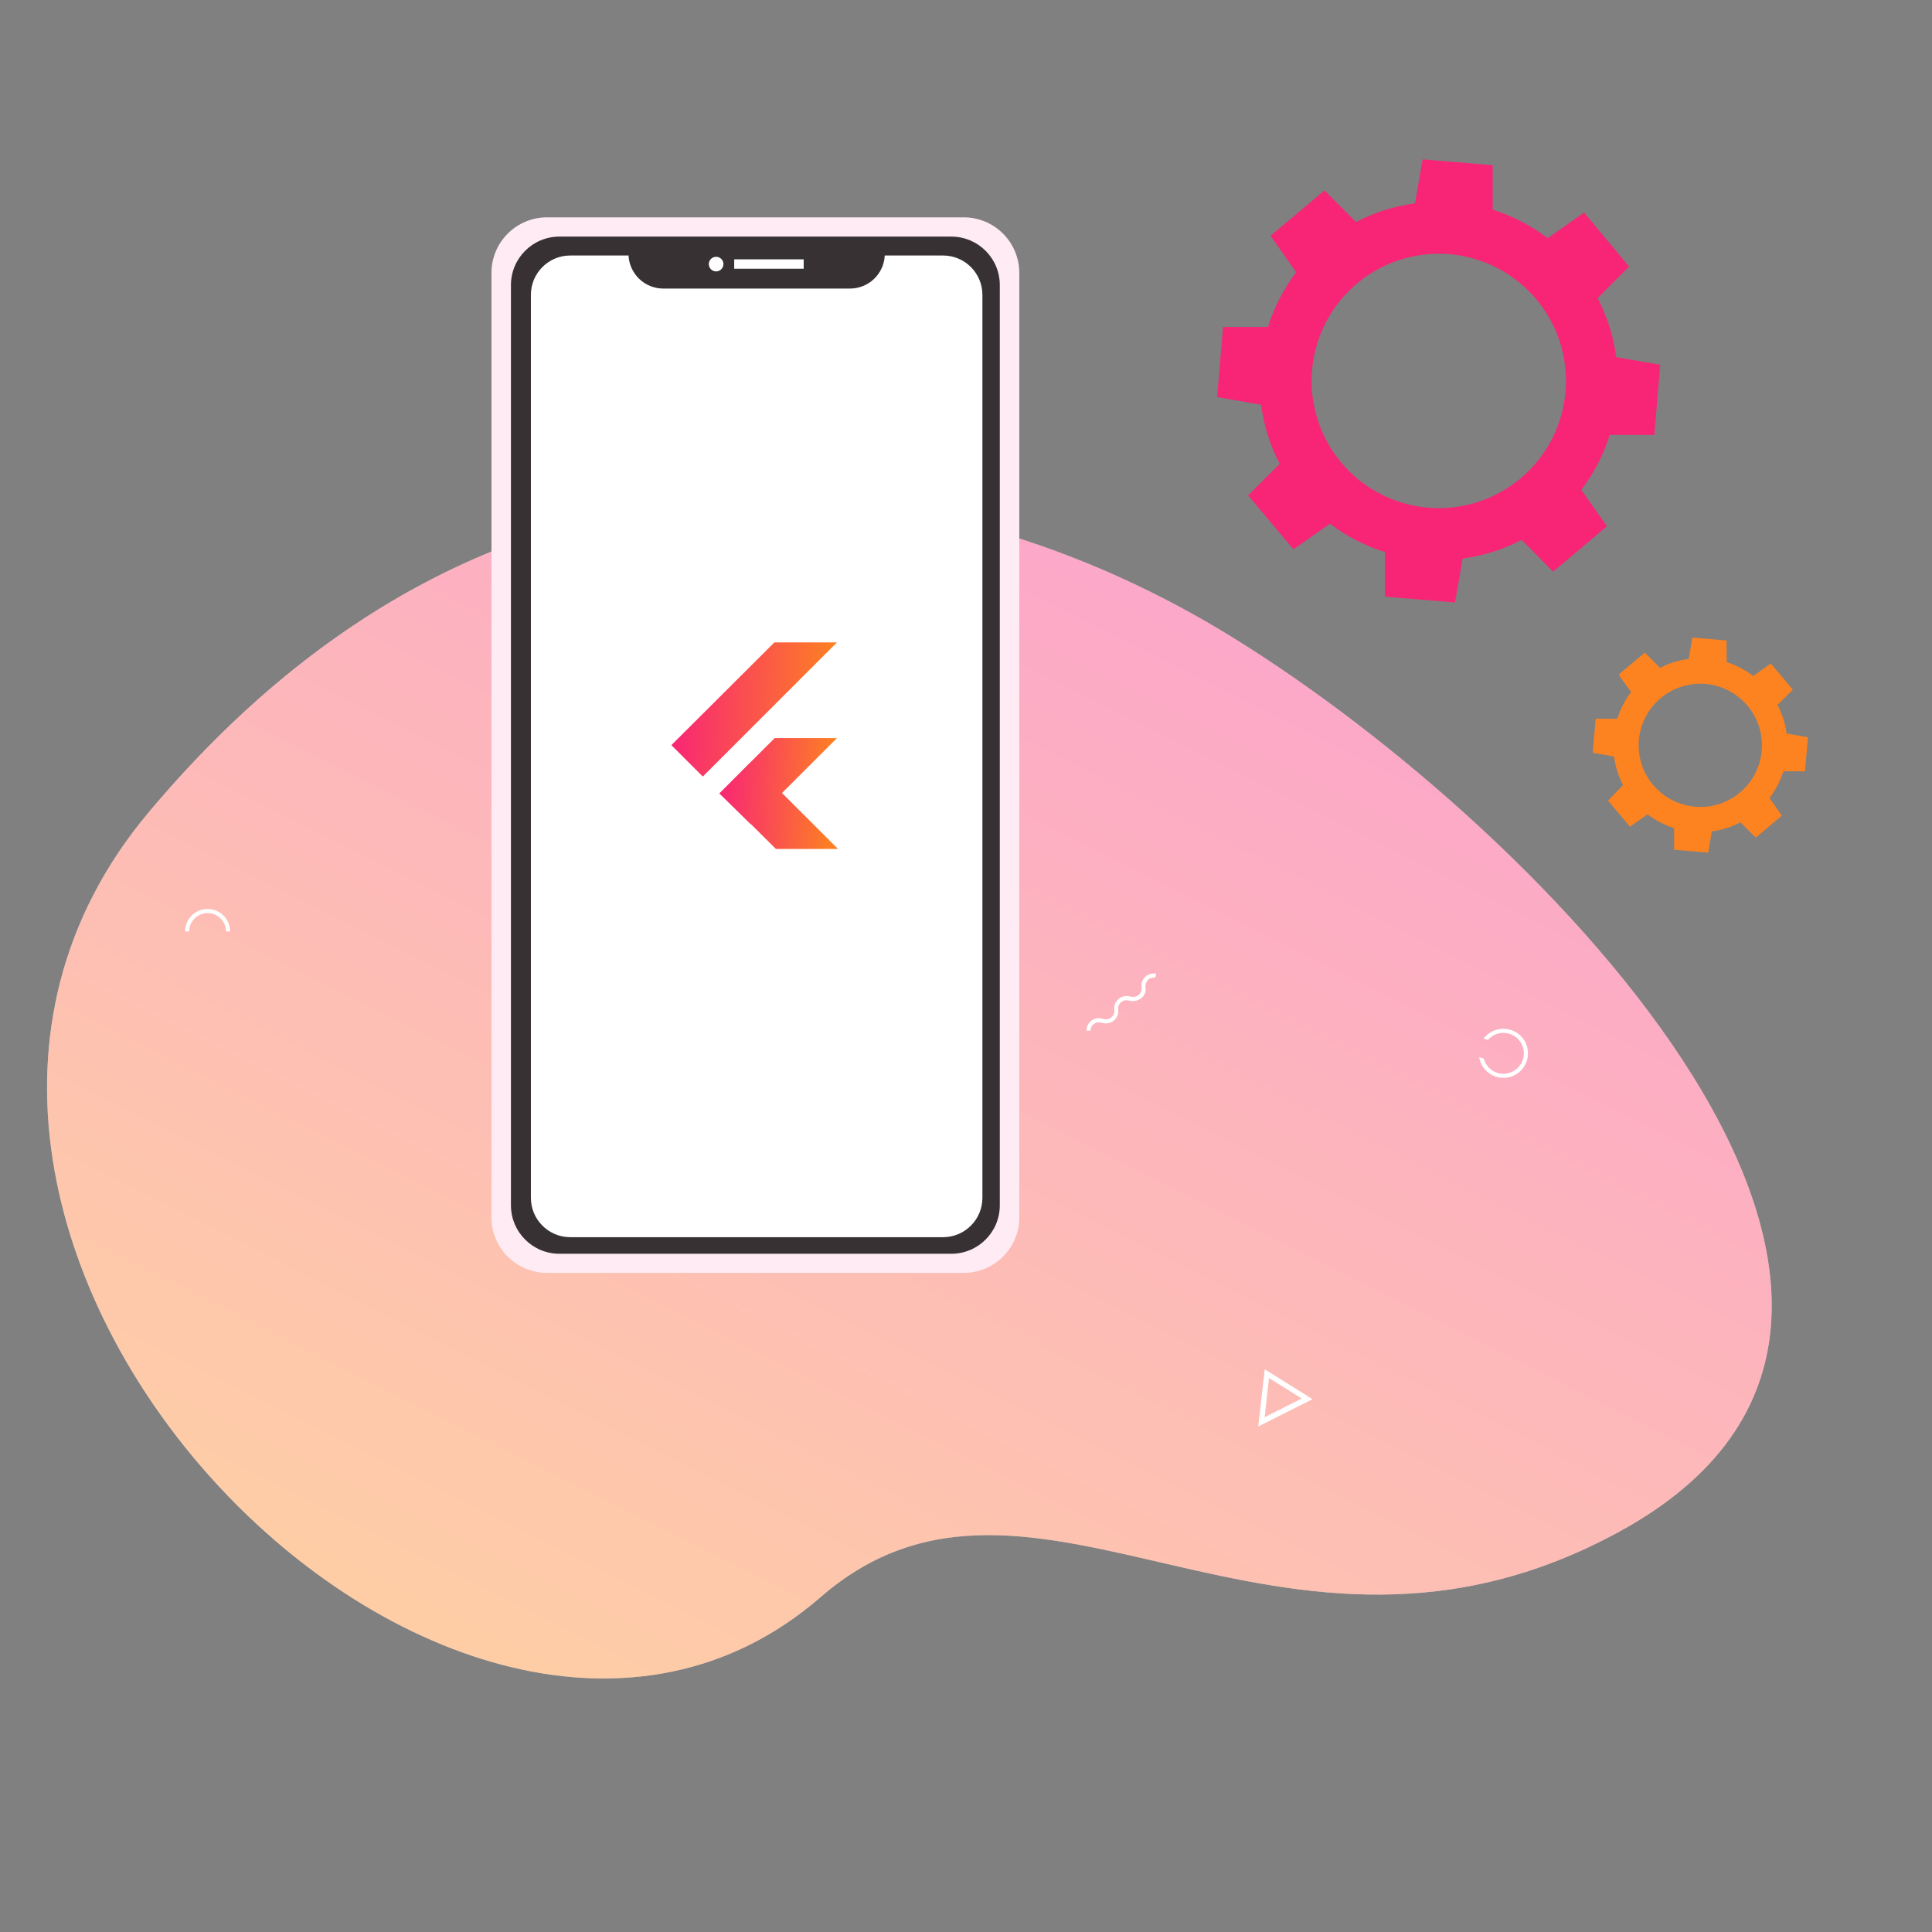
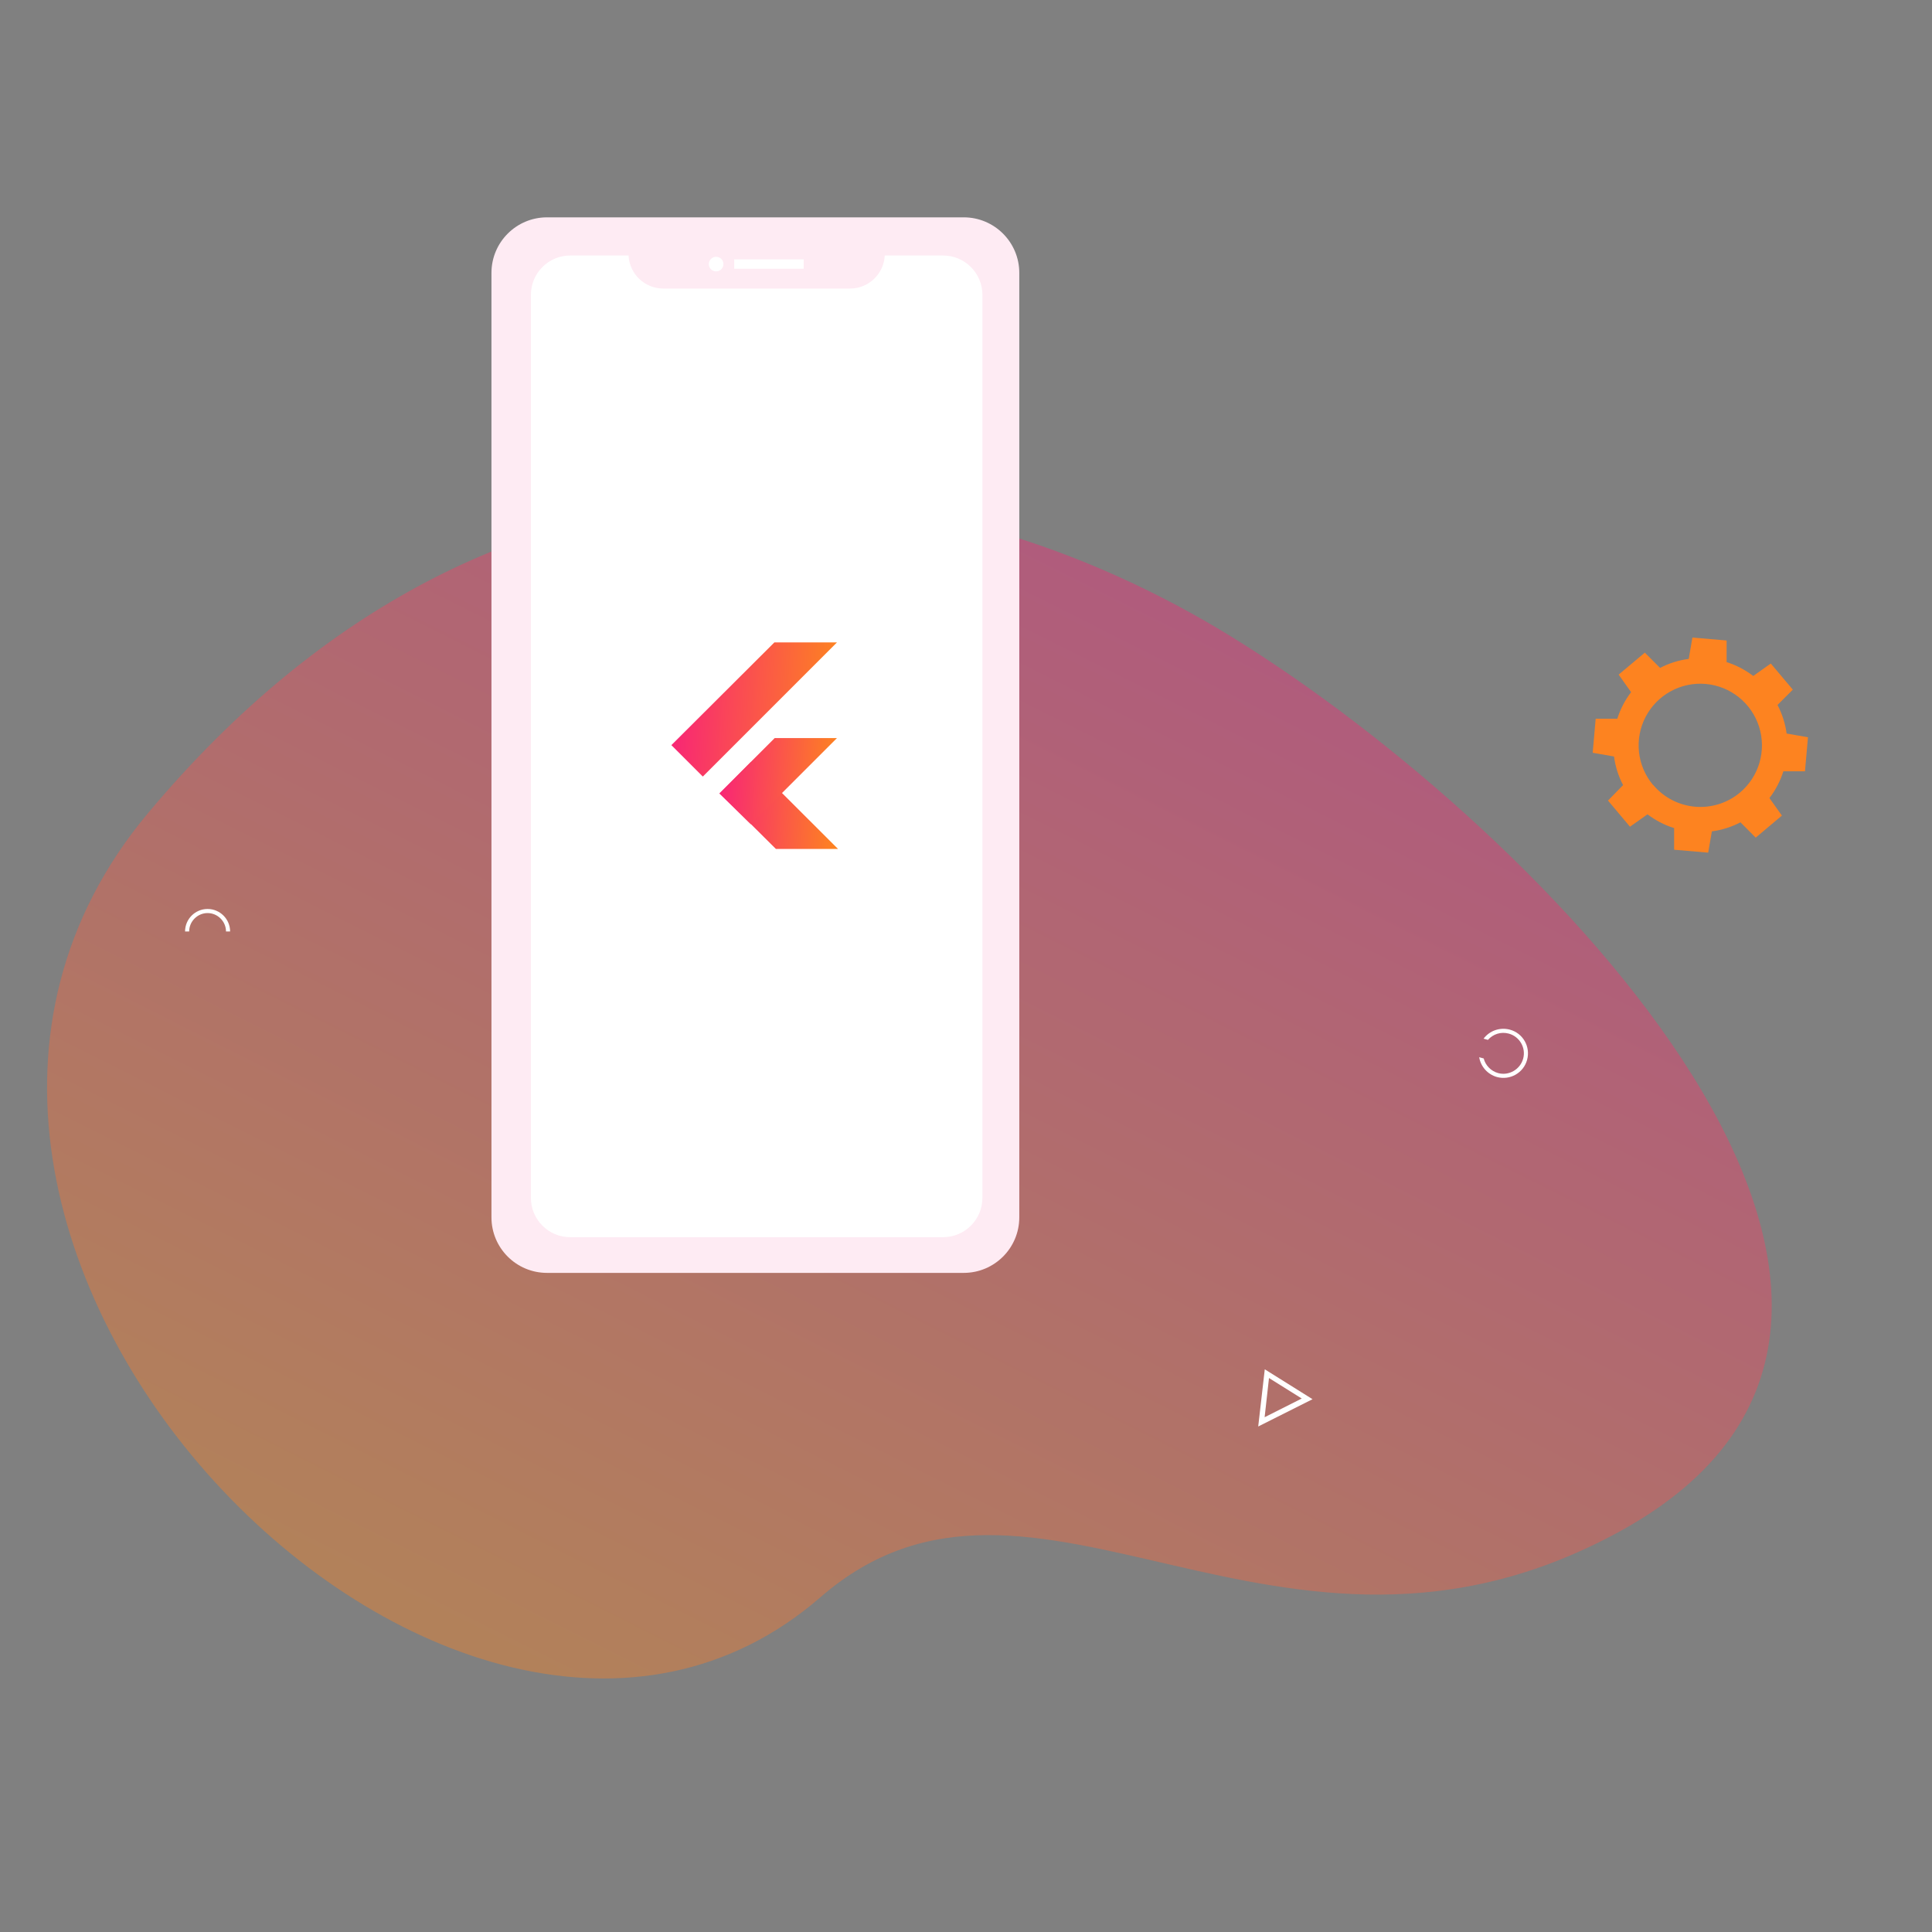
<svg xmlns="http://www.w3.org/2000/svg" width="1600" height="1600" viewBox="0 0 1600 1600" fill="none">
  <rect x="0" y="0" width="1600" height="1600" fill="#808080" stroke="none" />
  <g clip-path="url(#clip0_1159_5433)">
-     <path d="M1021.39 528.271C1279.08 687.716 1670.77 1088.22 1341.2 1268.37C1058.28 1423.08 855.996 1169.46 679.54 1322.7C378.302 1584.23 -170.879 1023.71 122.732 673.202C416.342 322.696 781.734 379.754 1021.39 528.271Z" fill="white" />
    <path opacity="0.4" d="M1021.39 528.271C1279.08 687.716 1670.77 1088.22 1341.2 1268.37C1058.28 1423.08 855.996 1169.46 679.54 1322.7C378.302 1584.23 -170.879 1023.71 122.732 673.202C416.342 322.696 781.734 379.754 1021.39 528.271Z" fill="url(#paint0_linear_1159_5433)" />
-     <path d="M1286.23 473.45L1330.81 435.839L1309.56 405.635C1319.99 391.962 1327.97 376.583 1333.14 360.182H1370.07L1374.91 302.096L1338.51 295.755C1336.24 278.702 1331.01 262.174 1323.07 246.914L1349.16 220.775L1311.89 176L1281.68 197.25C1268.03 186.794 1252.64 178.815 1236.23 173.677V136.841L1178.14 132L1171.85 168.401C1154.79 170.651 1138.26 175.877 1123.01 183.842L1096.87 157.703L1052.19 195.266L1073.44 225.519C1063.08 239.13 1055.16 254.446 1050.06 270.778H1012.84L1008 328.864L1044.4 335.205C1046.6 352.292 1051.8 368.858 1059.75 384.143L1033.61 410.282L1071.17 454.96L1101.42 433.71C1115.07 444.15 1130.46 452.098 1146.87 457.186V494.119L1204.96 498.96L1211.3 462.559C1228.36 460.293 1244.88 455.068 1260.14 447.118L1286.23 473.45ZM1110.91 383.271C1097.5 367.327 1089.13 347.765 1086.84 327.059C1084.55 306.353 1088.45 285.434 1098.05 266.945C1107.65 248.457 1122.52 233.231 1140.77 223.192C1159.02 213.153 1179.84 208.753 1200.6 210.546C1221.35 212.34 1241.11 220.248 1257.37 233.27C1273.63 246.292 1285.66 263.843 1291.95 283.705C1298.23 303.566 1298.49 324.845 1292.68 344.851C1286.87 364.857 1275.26 382.691 1259.32 396.099C1248.73 405.002 1236.5 411.732 1223.31 415.906C1210.12 420.079 1196.24 421.615 1182.46 420.423C1168.68 419.232 1155.26 415.338 1142.99 408.964C1130.71 402.589 1119.81 393.859 1110.91 383.271Z" fill="#F82576" />
    <path d="M1454 693.691L1475.69 675.442L1465.38 660.921C1470.48 654.26 1474.38 646.757 1476.9 638.751H1494.81L1497.28 610.579L1479.61 607.481C1478.47 599.216 1475.92 591.209 1472.06 583.811L1484.74 571.129L1466.49 549.492L1451.97 559.802C1445.33 554.737 1437.86 550.856 1429.9 548.33V530.42L1401.58 528L1398.53 545.668C1390.25 546.743 1382.22 549.267 1374.81 553.122L1362.18 540.489L1340.49 558.689L1350.8 573.21C1345.75 579.834 1341.88 587.287 1339.38 595.235H1321.47L1319 623.407L1336.67 626.505C1337.75 634.775 1340.29 642.789 1344.17 650.175L1331.68 663.002L1349.88 684.639L1364.4 674.377C1371.03 679.433 1378.48 683.298 1386.43 685.801V703.711L1414.65 706.131L1417.7 688.512C1425.97 687.411 1433.98 684.871 1441.37 681.009L1454 693.691ZM1369 650.126C1362.51 642.393 1358.45 632.907 1357.35 622.869C1356.25 612.831 1358.14 602.691 1362.8 593.731C1367.46 584.772 1374.67 577.394 1383.52 572.531C1392.37 567.668 1402.46 565.538 1412.53 566.411C1422.59 567.284 1432.16 571.12 1440.04 577.434C1447.92 583.749 1453.76 592.258 1456.8 601.886C1459.85 611.514 1459.97 621.829 1457.15 631.527C1454.34 641.225 1448.71 649.871 1440.98 656.371C1435.83 660.678 1429.89 663.929 1423.48 665.937C1417.08 667.944 1410.34 668.67 1403.66 668.072C1396.97 667.474 1390.47 665.564 1384.52 662.452C1378.58 659.339 1373.3 655.085 1369 649.933V650.126Z" fill="#FD8320" />
    <path d="M798.125 1054.15H453.014C427.657 1054.15 407.006 1033.6 407.006 1008.15V226.004C407.006 200.647 427.561 179.996 453.014 179.996H798.125C823.482 179.996 844.133 200.551 844.133 226.004V1008.15C844.133 1033.6 823.482 1054.15 798.125 1054.15Z" fill="#FEEBF3" />
-     <path d="M787.844 1038.31H463.288C441.1 1038.31 423.139 1020.35 423.139 998.162V236.095C423.139 213.907 441.1 195.945 463.288 195.945H787.844C810.031 195.945 827.993 213.907 827.993 236.095V998.162C827.993 1020.35 810.031 1038.31 787.844 1038.31Z" fill="#373133" />
    <path d="M472.225 211.602H520.539C521.307 226.874 533.89 238.976 549.354 238.976H703.9C719.364 238.976 731.947 226.874 732.715 211.602H781.029C798.99 211.602 813.59 226.201 813.59 244.163V992.014C813.59 1009.98 798.99 1024.58 781.029 1024.58H472.225C454.264 1024.58 439.664 1009.98 439.664 992.014V244.163C439.664 226.201 454.264 211.602 472.225 211.602Z" fill="white" />
    <path d="M665.57 214.771H608.035V222.552H665.57V214.771Z" fill="white" />
    <path d="M593.057 224.766C596.399 224.766 599.108 222.057 599.108 218.715C599.108 215.373 596.399 212.664 593.057 212.664C589.715 212.664 587.006 215.373 587.006 218.715C587.006 222.057 589.715 224.766 593.057 224.766Z" fill="white" />
    <g clip-path="url(#clip1_1159_5433)">
-       <path fill-rule="evenodd" clip-rule="evenodd" d="M642.549 703.039L596.277 657.063L621.855 631.039L693.998 703.039H642.549Z" fill="url(#paint1_linear_1159_5433)" />
+       <path fill-rule="evenodd" clip-rule="evenodd" d="M642.549 703.039L596.277 657.063L621.855 631.039L693.998 703.039H642.549" fill="url(#paint1_linear_1159_5433)" />
      <path fill-rule="evenodd" clip-rule="evenodd" d="M595.707 657.098L641.579 611.227H693.146L621.785 682.586L595.707 657.098Z" fill="url(#paint2_linear_1159_5433)" />
      <path fill-rule="evenodd" clip-rule="evenodd" d="M556 617.087L582.042 643.112L693.143 532.012H641.308L556 617.087Z" fill="url(#paint3_linear_1159_5433)" />
    </g>
    <path d="M171.91 756.165C163.545 756.165 156.649 763.06 156.649 771.425H153.258C153.258 761.139 161.623 752.773 171.91 752.773C182.197 752.773 190.562 761.139 190.562 771.425H187.17C187.17 763.06 180.275 756.165 171.91 756.165Z" fill="white" />
    <path d="M1228.62 860.175L1232.23 861.192C1236.42 856.444 1242.97 854.183 1249.53 855.992C1258.57 858.479 1263.89 867.861 1261.4 876.792C1258.91 885.722 1249.53 891.148 1240.6 888.661C1234.61 886.966 1230.2 882.218 1228.73 876.566L1225 875.548C1226.24 883.122 1231.78 889.678 1239.7 891.939C1250.55 894.878 1261.74 888.548 1264.68 877.696C1267.62 866.844 1261.29 855.653 1250.43 852.714C1241.96 850.453 1233.48 853.731 1228.62 860.175Z" fill="white" />
    <path d="M1086.99 1158.76L1042 1181.36L1047.43 1134L1086.99 1158.76ZM1047.31 1173.68L1078.06 1158.19L1050.93 1141.23L1047.31 1173.68Z" fill="white" />
-     <path d="M945.056 826.657C942.634 828.635 939.516 829.488 936.386 828.894L934.247 828.504C932.019 828.044 929.835 828.625 928.169 830.192C926.504 831.758 925.708 833.865 926.041 835.998C926.437 839.332 925.297 842.607 922.754 844.921C920.282 847.147 916.846 848.038 913.539 847.304L911.47 846.825C909.401 846.346 907.286 846.839 905.671 848.157C904.057 849.476 903.083 851.443 903.17 853.526L899.798 853.604C899.739 850.391 901.164 847.485 903.586 845.507C906.007 843.529 909.214 842.746 912.363 843.499L914.432 843.978C916.66 844.438 918.934 843.926 920.599 842.36C922.264 840.794 923.06 838.687 922.797 836.464C922.401 833.13 923.471 829.945 926.014 827.63C928.397 825.335 931.744 824.374 935.051 825.108L937.191 825.498C939.33 825.888 941.515 825.306 943.199 823.899C944.794 822.422 945.59 820.315 945.415 818.162L945.321 817.368C945.014 814.105 946.173 810.989 948.576 808.852C951.048 806.626 954.167 805.773 957.455 806.349L956.81 809.725C954.67 809.336 952.486 809.917 950.89 811.394C949.295 812.872 948.498 814.979 948.674 817.131L948.768 817.925C949.075 821.189 947.916 824.305 945.443 826.53C945.126 826.568 945.126 826.568 945.056 826.657Z" fill="white" />
  </g>
  <defs>
    <linearGradient id="paint0_linear_1159_5433" x1="973.009" y1="499.209" x2="507.644" y2="1427.04" gradientUnits="userSpaceOnUse">
      <stop stop-color="#F82576" />
      <stop offset="1" stop-color="#FD8320" />
    </linearGradient>
    <linearGradient id="paint1_linear_1159_5433" x1="596.277" y1="667.039" x2="693.674" y2="672.653" gradientUnits="userSpaceOnUse">
      <stop stop-color="#F82576" />
      <stop offset="1" stop-color="#FD8320" />
    </linearGradient>
    <linearGradient id="paint2_linear_1159_5433" x1="595.707" y1="646.906" x2="692.819" y2="652.538" gradientUnits="userSpaceOnUse">
      <stop stop-color="#F82576" />
      <stop offset="1" stop-color="#FD8320" />
    </linearGradient>
    <linearGradient id="paint3_linear_1159_5433" x1="556" y1="587.562" x2="692.767" y2="594.731" gradientUnits="userSpaceOnUse">
      <stop stop-color="#F82576" />
      <stop offset="1" stop-color="#FD8320" />
    </linearGradient>
    <clipPath id="clip0_1159_5433">
      <rect width="1600" height="1600" fill="white" />
    </clipPath>
    <clipPath id="clip1_1159_5433">
      <rect width="138" height="171.026" fill="white" transform="translate(556 532)" />
    </clipPath>
  </defs>
</svg>